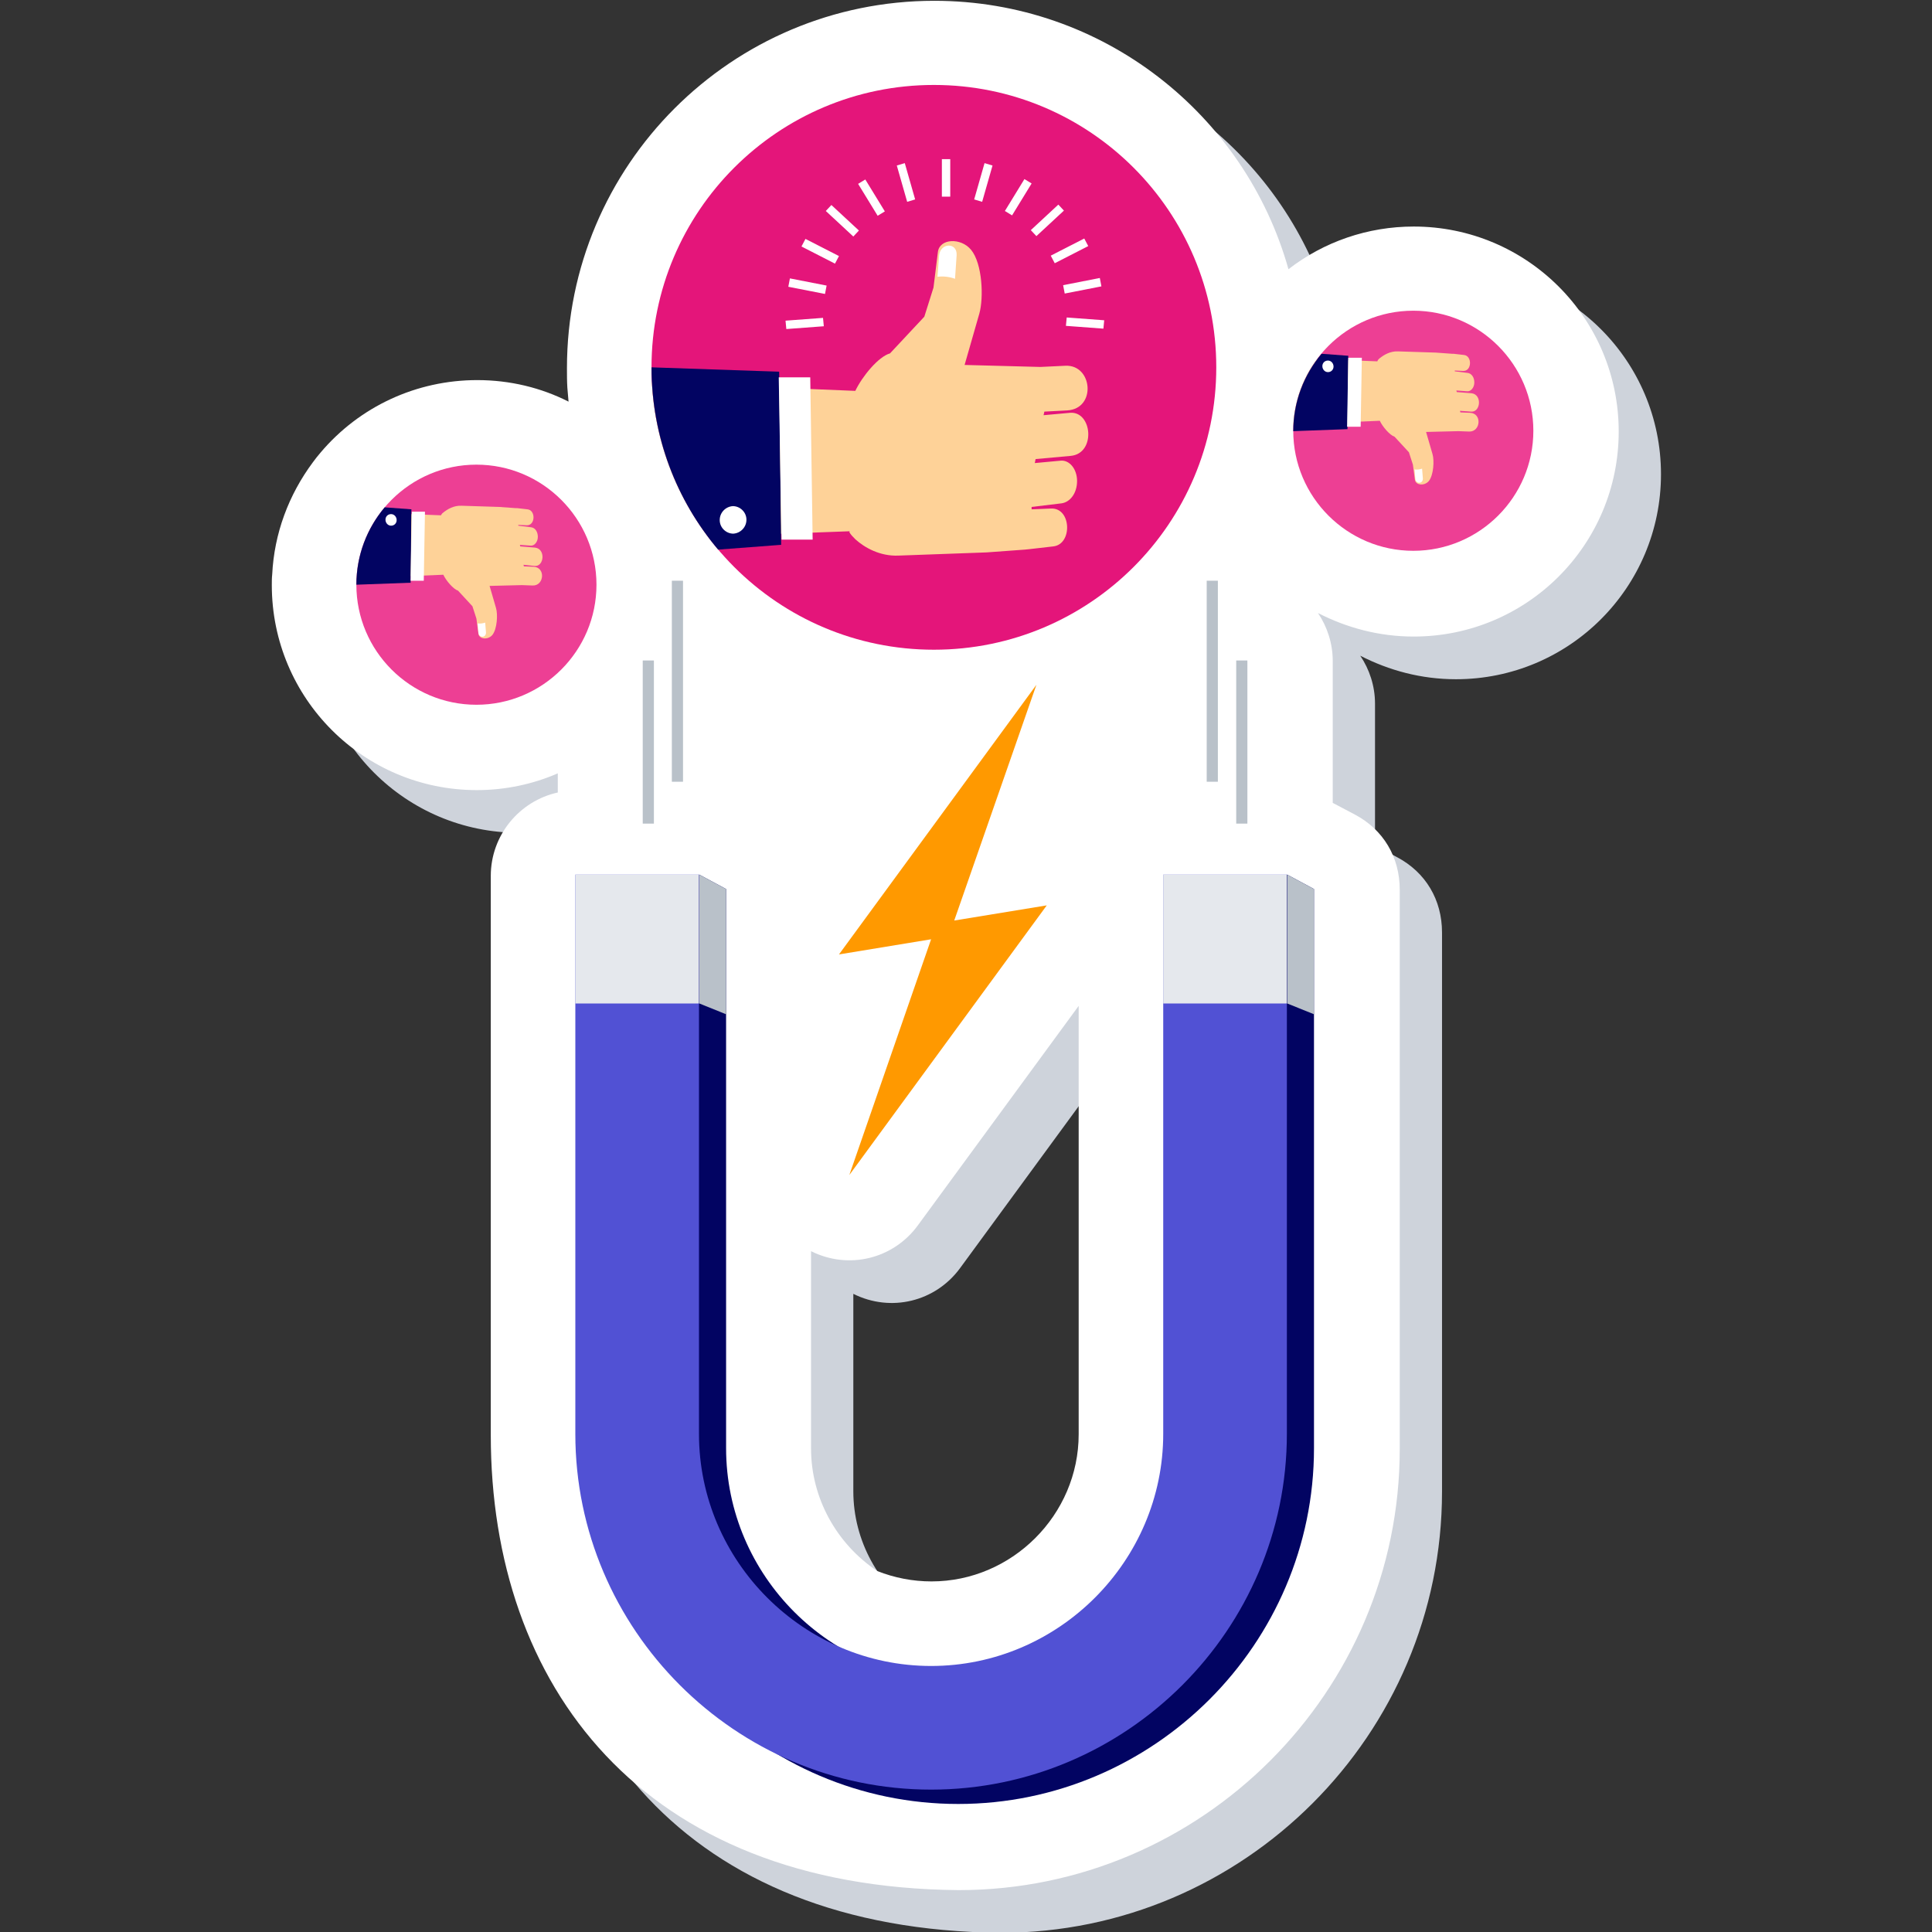
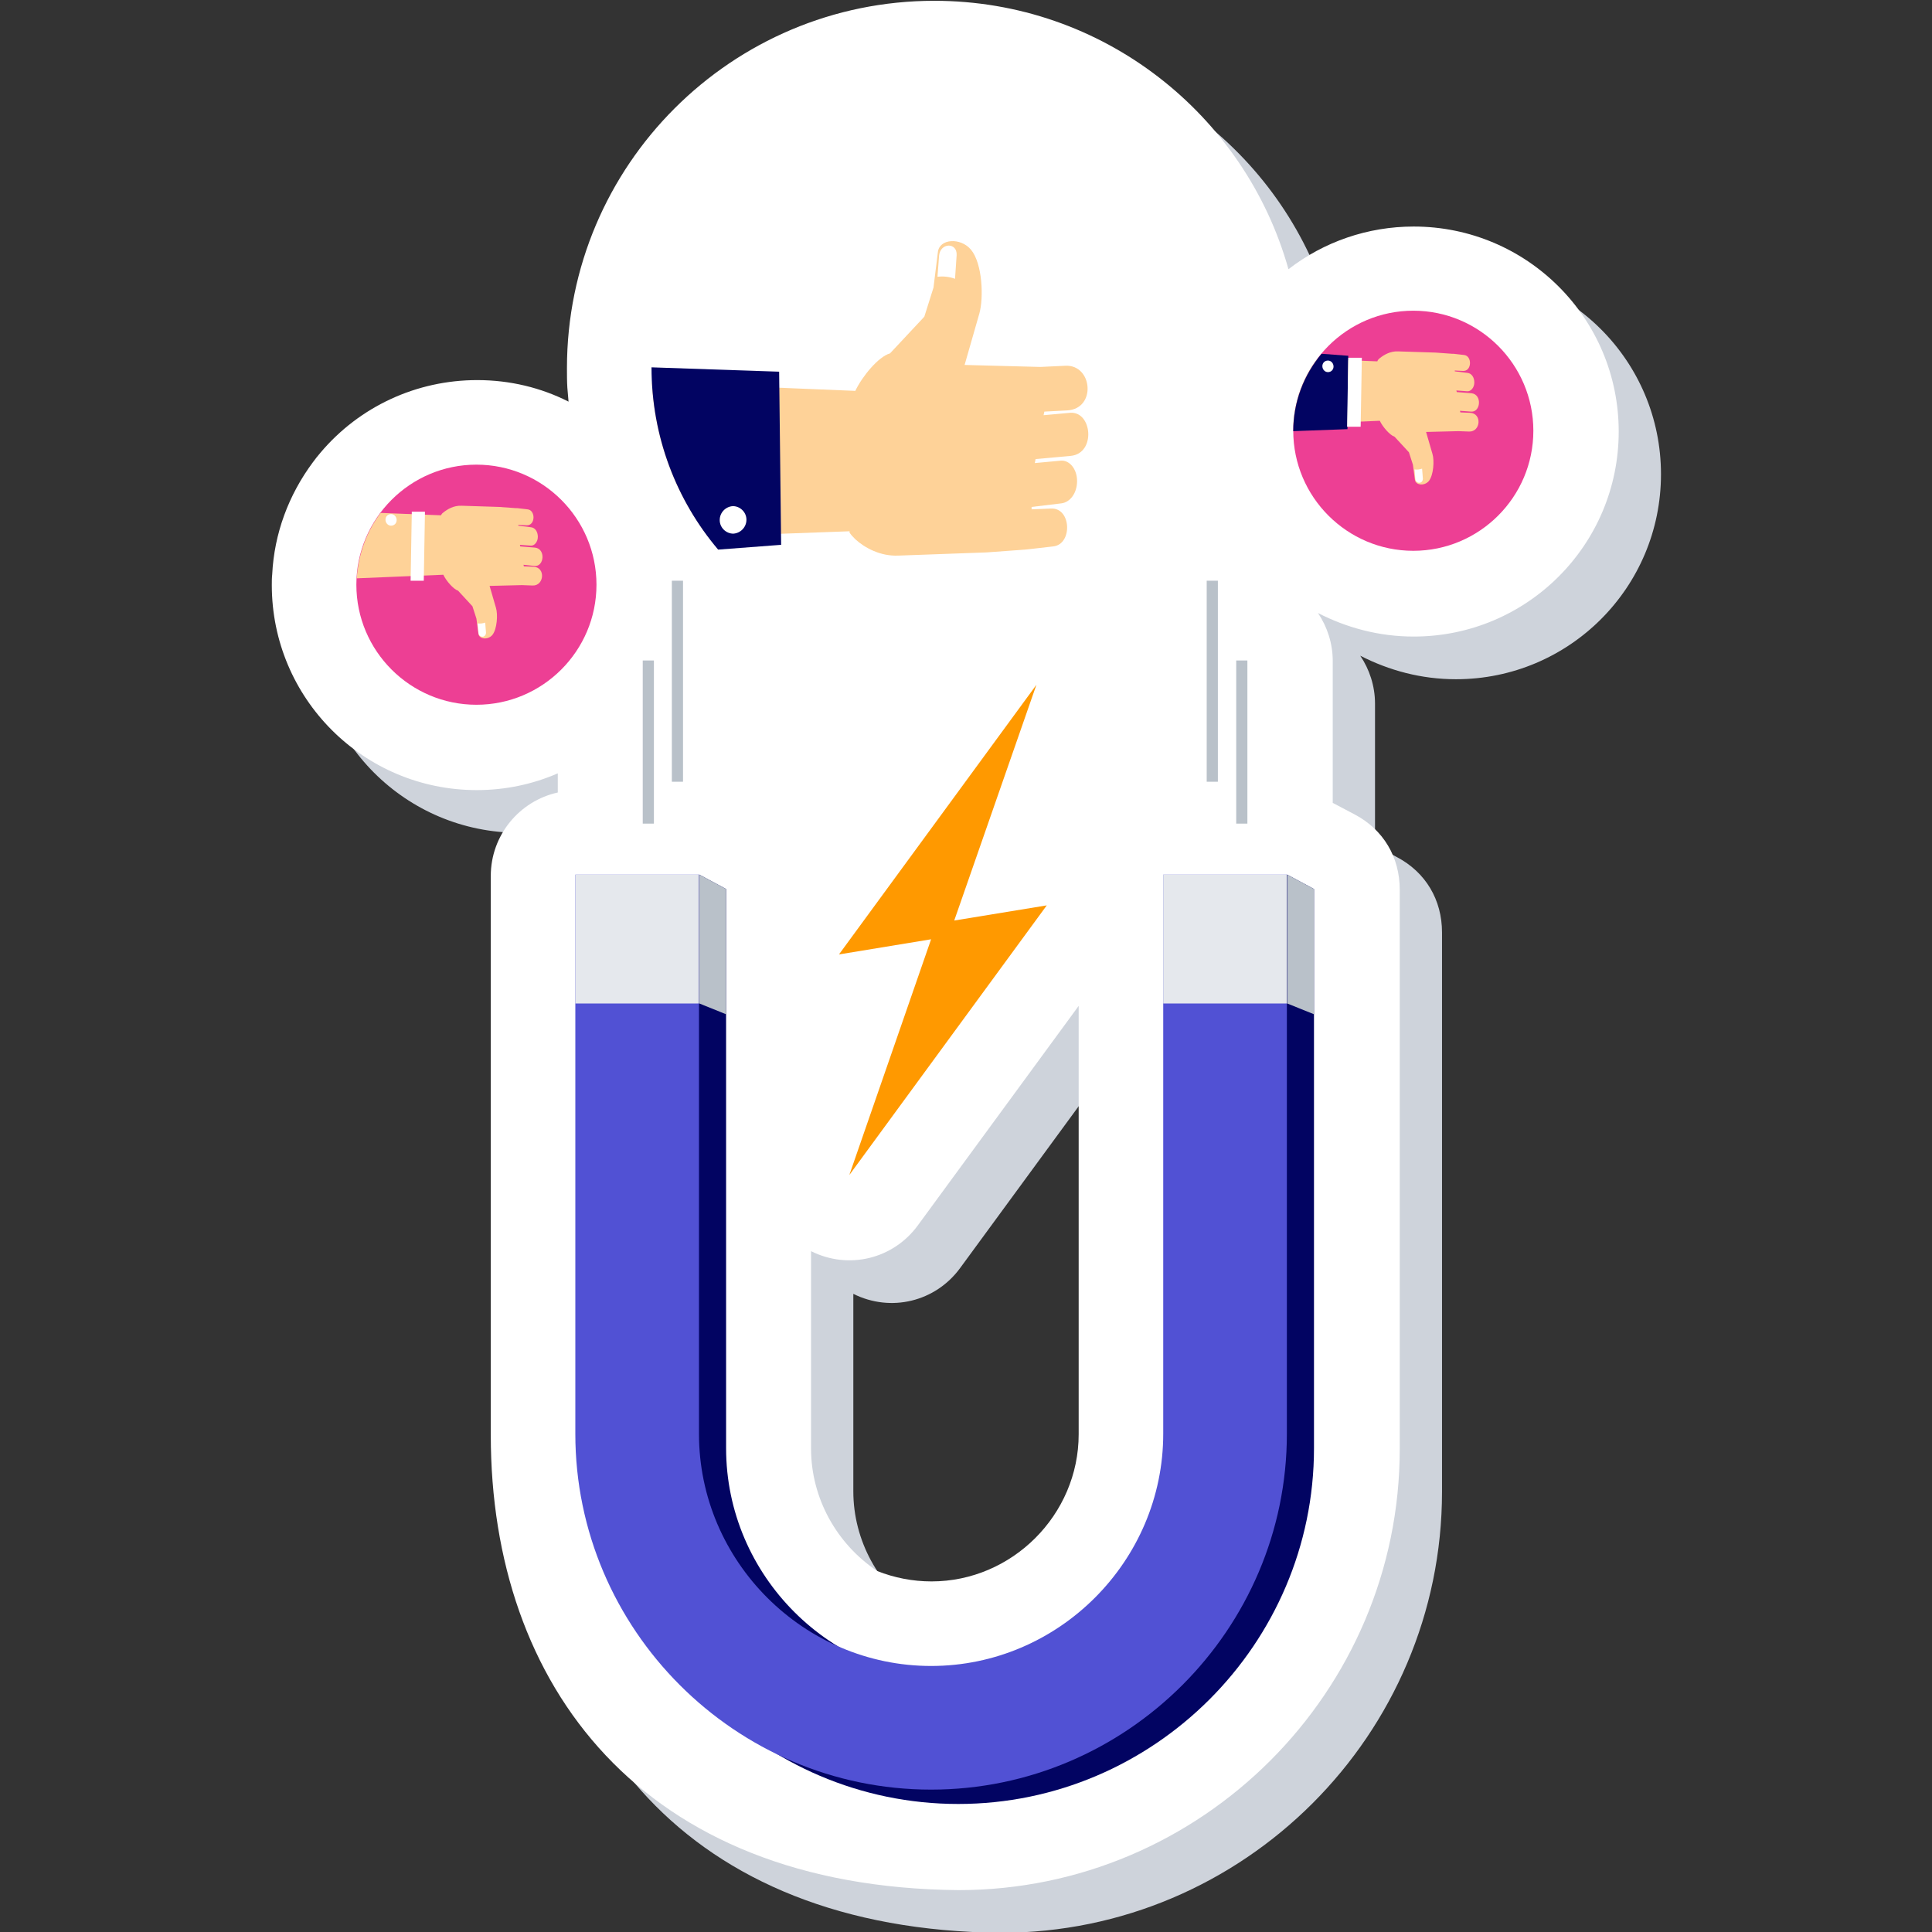
<svg xmlns="http://www.w3.org/2000/svg" id="SvgjsSvg1927" width="288" height="288" version="1.1">
  <rect width="100%" height="100%" fill="#333333" stroke="none" />
  <defs id="SvgjsDefs1928" />
  <g id="SvgjsG1929">
    <svg fill-rule="evenodd" clip-rule="evenodd" image-rendering="optimizeQuality" shape-rendering="geometricPrecision" text-rendering="geometricPrecision" viewBox="0 0 3483 4844" width="288" height="288">
      <path fill="#ced3db" d="M2130 2629l-403 550c-62,85 -174,112 -268,65l0 495c0,124 64,239 166,307 43,17 89,26 136,26 202,0 369,-167 369,-369l0 -1073zm-1306 -537l0 -46c-62,27 -131,42 -203,42 -284,0 -514,-230 -514,-514 0,-9 0,-18 1,-27 5,-102 41,-199 102,-281 6,-8 12,-16 19,-24 98,-116 241,-182 393,-182 82,0 160,19 229,54 -1,-12 -2,-24 -3,-35 -1,-16 -1,-32 -1,-49 0,-509 413,-921 921,-921 423,0 779,285 888,673 89,-69 199,-107 314,-107 284,0 514,230 514,514 0,284 -230,514 -514,514 -87,0 -168,-22 -240,-59 23,34 37,76 37,120l0 356 55 29c72,38 113,107 113,189l0 1402c0,609 -497,1106 -1106,1106 -795,-7 -1173,-513 -1173,-1141l0 -1402c0,-102 72,-188 168,-209z" class="colorced3db svgShape" />
      <path fill="#ffffff" d="M2024 2522l-403 550c-62,85 -174,112 -268,65l0 495c0,124 64,239 166,307 43,17 89,26 136,26 202,0 369,-167 369,-369l0 -1073zm-1306 -537l0 -46c-62,27 -131,42 -203,42 -284,0 -514,-230 -514,-514 0,-9 0,-18 1,-27 5,-102 41,-199 102,-281 6,-8 12,-16 19,-24 98,-116 241,-182 393,-182 82,0 160,19 229,54 -1,-12 -2,-24 -3,-35 -1,-16 -1,-32 -1,-49 0,-509 413,-921 921,-921 423,0 779,285 888,673 89,-69 199,-107 314,-107 284,0 514,230 514,514 0,284 -230,514 -514,514 -87,0 -168,-22 -240,-59 23,34 37,76 37,120l0 356 55 29c72,38 113,107 113,189l0 1402c0,609 -497,1106 -1106,1106 -795,-7 -1173,-513 -1173,-1141l0 -1402c0,-102 72,-188 168,-209z" class="colorfff svgShape" />
-       <path fill="#e4157a" d="M1661 213c391,0 708,317 708,708 0,391 -317,708 -708,708 -391,0 -708,-317 -708,-708 0,-391 317,-708 708,-708z" class="colorff7069 svgShape" />
      <path fill="#fed298" d="M1450 1332l-356 13c-82,-109 -133,-242 -140,-386l510 21c17,-36 58,-86 87,-94l86 -92 23 -73 11 -89c4,-34 57,-37 83,-6 29,35 32,121 21,160l-37 129 190 5 63 -3c68,-3 78,108 4,112l-57 3 -2 9 66 -6c56,-5 66,102 2,108l-88 8 -2 10 65 -6c22,-2 41,21 41,51l0 0c0,30 -17,53 -39,56l-75 9 0 6 49 -2c51,-2 54,90 5,95l-61 7 0 0 -10 1 0 0 0 0 -96 7 -221 8c-46,2 -85,-20 -108,-41 -6,-6 -12,-12 -15,-18z" class="colorfed298 svgShape" />
      <path fill="#020462" d="M1273 933l5 433 -158 12c-104,-123 -167,-283 -167,-457l320 11z" class="color6b7f9e svgShape" />
-       <polygon fill="#ffffff" points="1351 946 1357 1353 1279 1353 1272 946" class="colorfff svgShape" />
      <path fill="#ffffff" d="M1191 1303c0 19-15 34-33 35-18 0-34-15-34-34 0-19 15-34 33-35 18 0 34 15 34 34zM1718 640l-4 59c-14-5-29-7-44-5l4-53c3-33 46-34 44-1zM1681 399l21 0 0 94-21 0 0-94zm-93 10l-20 6 26 91 20-6-26-91zm200 0l20 6-26 91-20-6 26-91zm300 394l-2 21-94-7 2-21 94 7zm-11-106l4 21-92 18-4-21 92-18zm-39-99l10 19-84 43-10-19 84-43zm-65-85l14 15-69 64-14-15 69-64zm-85-64l18 11-49 80-18-11 49-80zm-599 355l2 21 94-7-2-21-94 7zm11-106l-4 21 92 18 4-21-92-18zm39-99l-10 19 84 43 10-19-84-43zm65-85l-14 15 69 64 14-15-69-64zm85-64l-18 11 49 80 18-11-49-80z" class="colorfff svgShape" />
      <path fill="#ed3f94" d="M514 1767c166,0 301,-135 301,-301 0,-166 -135,-301 -301,-301 -166,0 -301,135 -301,301 0,166 135,301 301,301z" class="color83cf8f svgShape" />
      <path fill="#fed298" d="M425 1292l-151 -6c-35,46 -56,103 -60,164l217 -9c7,15 25,36 37,40l36 39 10 31 5 38c2,14 24,16 35,3 12,-15 14,-52 9,-68l-16 -55 81 -2 27 1c29,1 33,-46 2,-47l-24 -1 -1 -4 28 3c24,2 28,-43 1,-46l-37 -3 -1 -4 27 2c9,1 18,-9 18,-22l0 0c0,-13 -7,-23 -17,-24l-32 -4 0 -2 21 1c22,1 23,-38 2,-40l-26 -3 0 0 -4 0 0 0 0 0 -41 -3 -94 -3c-20,-1 -36,9 -46,17 -3,2 -5,5 -6,7z" class="colorfed298 svgShape" />
-       <path fill="#020462" d="M349 1461l2 -184 -67 -5c-44,52 -71,120 -71,194l136 -5z" class="color6b7f9e svgShape" />
      <polygon fill="#ffffff" points="382 1456 385 1283 352 1283 349 1456" class="colorfff svgShape" />
      <path fill="#ffffff" d="M314 1304c0-8-6-15-14-15-8 0-14 6-14 14 0 8 6 15 14 15 8 0 14-6 14-14zM538 1586l-2-25c-6 2-12 3-19 2l2 23c1 14 19 14 19 0z" class="colorfff svgShape" />
      <path fill="#ed3f94" d="M2863 1381c166,0 301,-135 301,-301 0,-166 -135,-301 -301,-301 -166,0 -301,135 -301,301 0,166 135,301 301,301z" class="color83cf8f svgShape" />
-       <path fill="#fed298" d="M2773 906l-151 -6c-35,46 -56,103 -60,164l217 -9c7,15 25,36 37,40l36 39 10 31 5 38c2,14 24,16 35,3 12,-15 14,-52 9,-68l-16 -55 81 -2 27 1c29,1 33,-46 2,-47l-24 -1 -1 -4 28 2c24,2 28,-43 1,-46l-37 -3 -1 -4 27 2c9,1 18,-9 18,-22l0 0c0,-13 -7,-23 -17,-24l-32 -4 0 -2 21 1c22,1 23,-38 2,-40l-26 -3 0 0 -4 0 0 0 0 0 -41 -3 -94 -3c-20,-1 -36,9 -46,17 -3,2 -5,5 -6,7z" class="colorfed298 svgShape" />
+       <path fill="#fed298" d="M2773 906l-151 -6c-35,46 -56,103 -60,164l217 -9c7,15 25,36 37,40l36 39 10 31 5 38c2,14 24,16 35,3 12,-15 14,-52 9,-68l-16 -55 81 -2 27 1c29,1 33,-46 2,-47l-24 -1 -1 -4 28 2c24,2 28,-43 1,-46l-37 -3 -1 -4 27 2c9,1 18,-9 18,-22c0,-13 -7,-23 -17,-24l-32 -4 0 -2 21 1c22,1 23,-38 2,-40l-26 -3 0 0 -4 0 0 0 0 0 -41 -3 -94 -3c-20,-1 -36,9 -46,17 -3,2 -5,5 -6,7z" class="colorfed298 svgShape" />
      <path fill="#020462" d="M2698 1076l2 -184 -67 -5c-44,52 -71,120 -71,194l136 -5z" class="color6b7f9e svgShape" />
      <polygon fill="#ffffff" points="2731 1070 2734 897 2700 897 2697 1070" class="colorfff svgShape" />
      <path fill="#ffffff" d="M2663 919c0-8-6-15-14-15-8 0-14 6-14 14 0 8 6 15 14 15 8 0 14-6 14-14zM2887 1200l-2-25c-6 2-12 3-19 2l2 23c1 14 19 14 19 0z" class="colorfff svgShape" />
      <path fill="#020462" d="M830 2229l243 -36 67 36 0 1402c0,320 263,582 582,582 320,0 582,-263 582,-582l0 -1402 243 -36 67 36 0 1402c0,491 -402,892 -892,892 -491,0 -892,-402 -892,-892l0 -1402z" class="color6b7f9e svgShape" />
      <path fill="#5151d4" d="M762 2193l310 0 0 1402c0,320 263,582 582,582 320,0 582,-263 582,-582l0 -1402 310 0 0 1402c0,491 -402,892 -892,892l0 0c-491,0 -892,-402 -892,-892l0 -1402z" class="color8597b1 svgShape" />
      <path fill="#e5e8ed" d="M762 2193l310 0 0 40 0 283 -310 0 0 -323zm1474 323l0 -323 310 0 0 323 -310 0z" class="colore5e8ed svgShape" />
      <polygon fill="#ff9900" points="1918 1717 1423 2393 1654 2355 1449 2946 1944 2270 1712 2308" class="colorffe356 svgShape" />
      <polygon fill="#b9c1c9" points="1073 2193 1140 2229 1140 2543 1073 2516" class="colorb9c1c9 svgShape" />
      <polygon fill="#b9c1c9" points="2547 2193 2614 2229 2614 2543 2547 2516" class="colorb9c1c9 svgShape" />
      <path fill="#b9c1c9" fill-rule="nonzero" d="M2373 1456l0 504 -28 0 0 -504 28 0zm-1369 0l0 504 28 0 0 -504 -28 0zm-73 200l0 409 28 0 0 -409 -28 0zm1516 0l0 409 -28 0 0 -409 28 0z" class="colorb9c1c9 svgShape" />
    </svg>
  </g>
</svg>